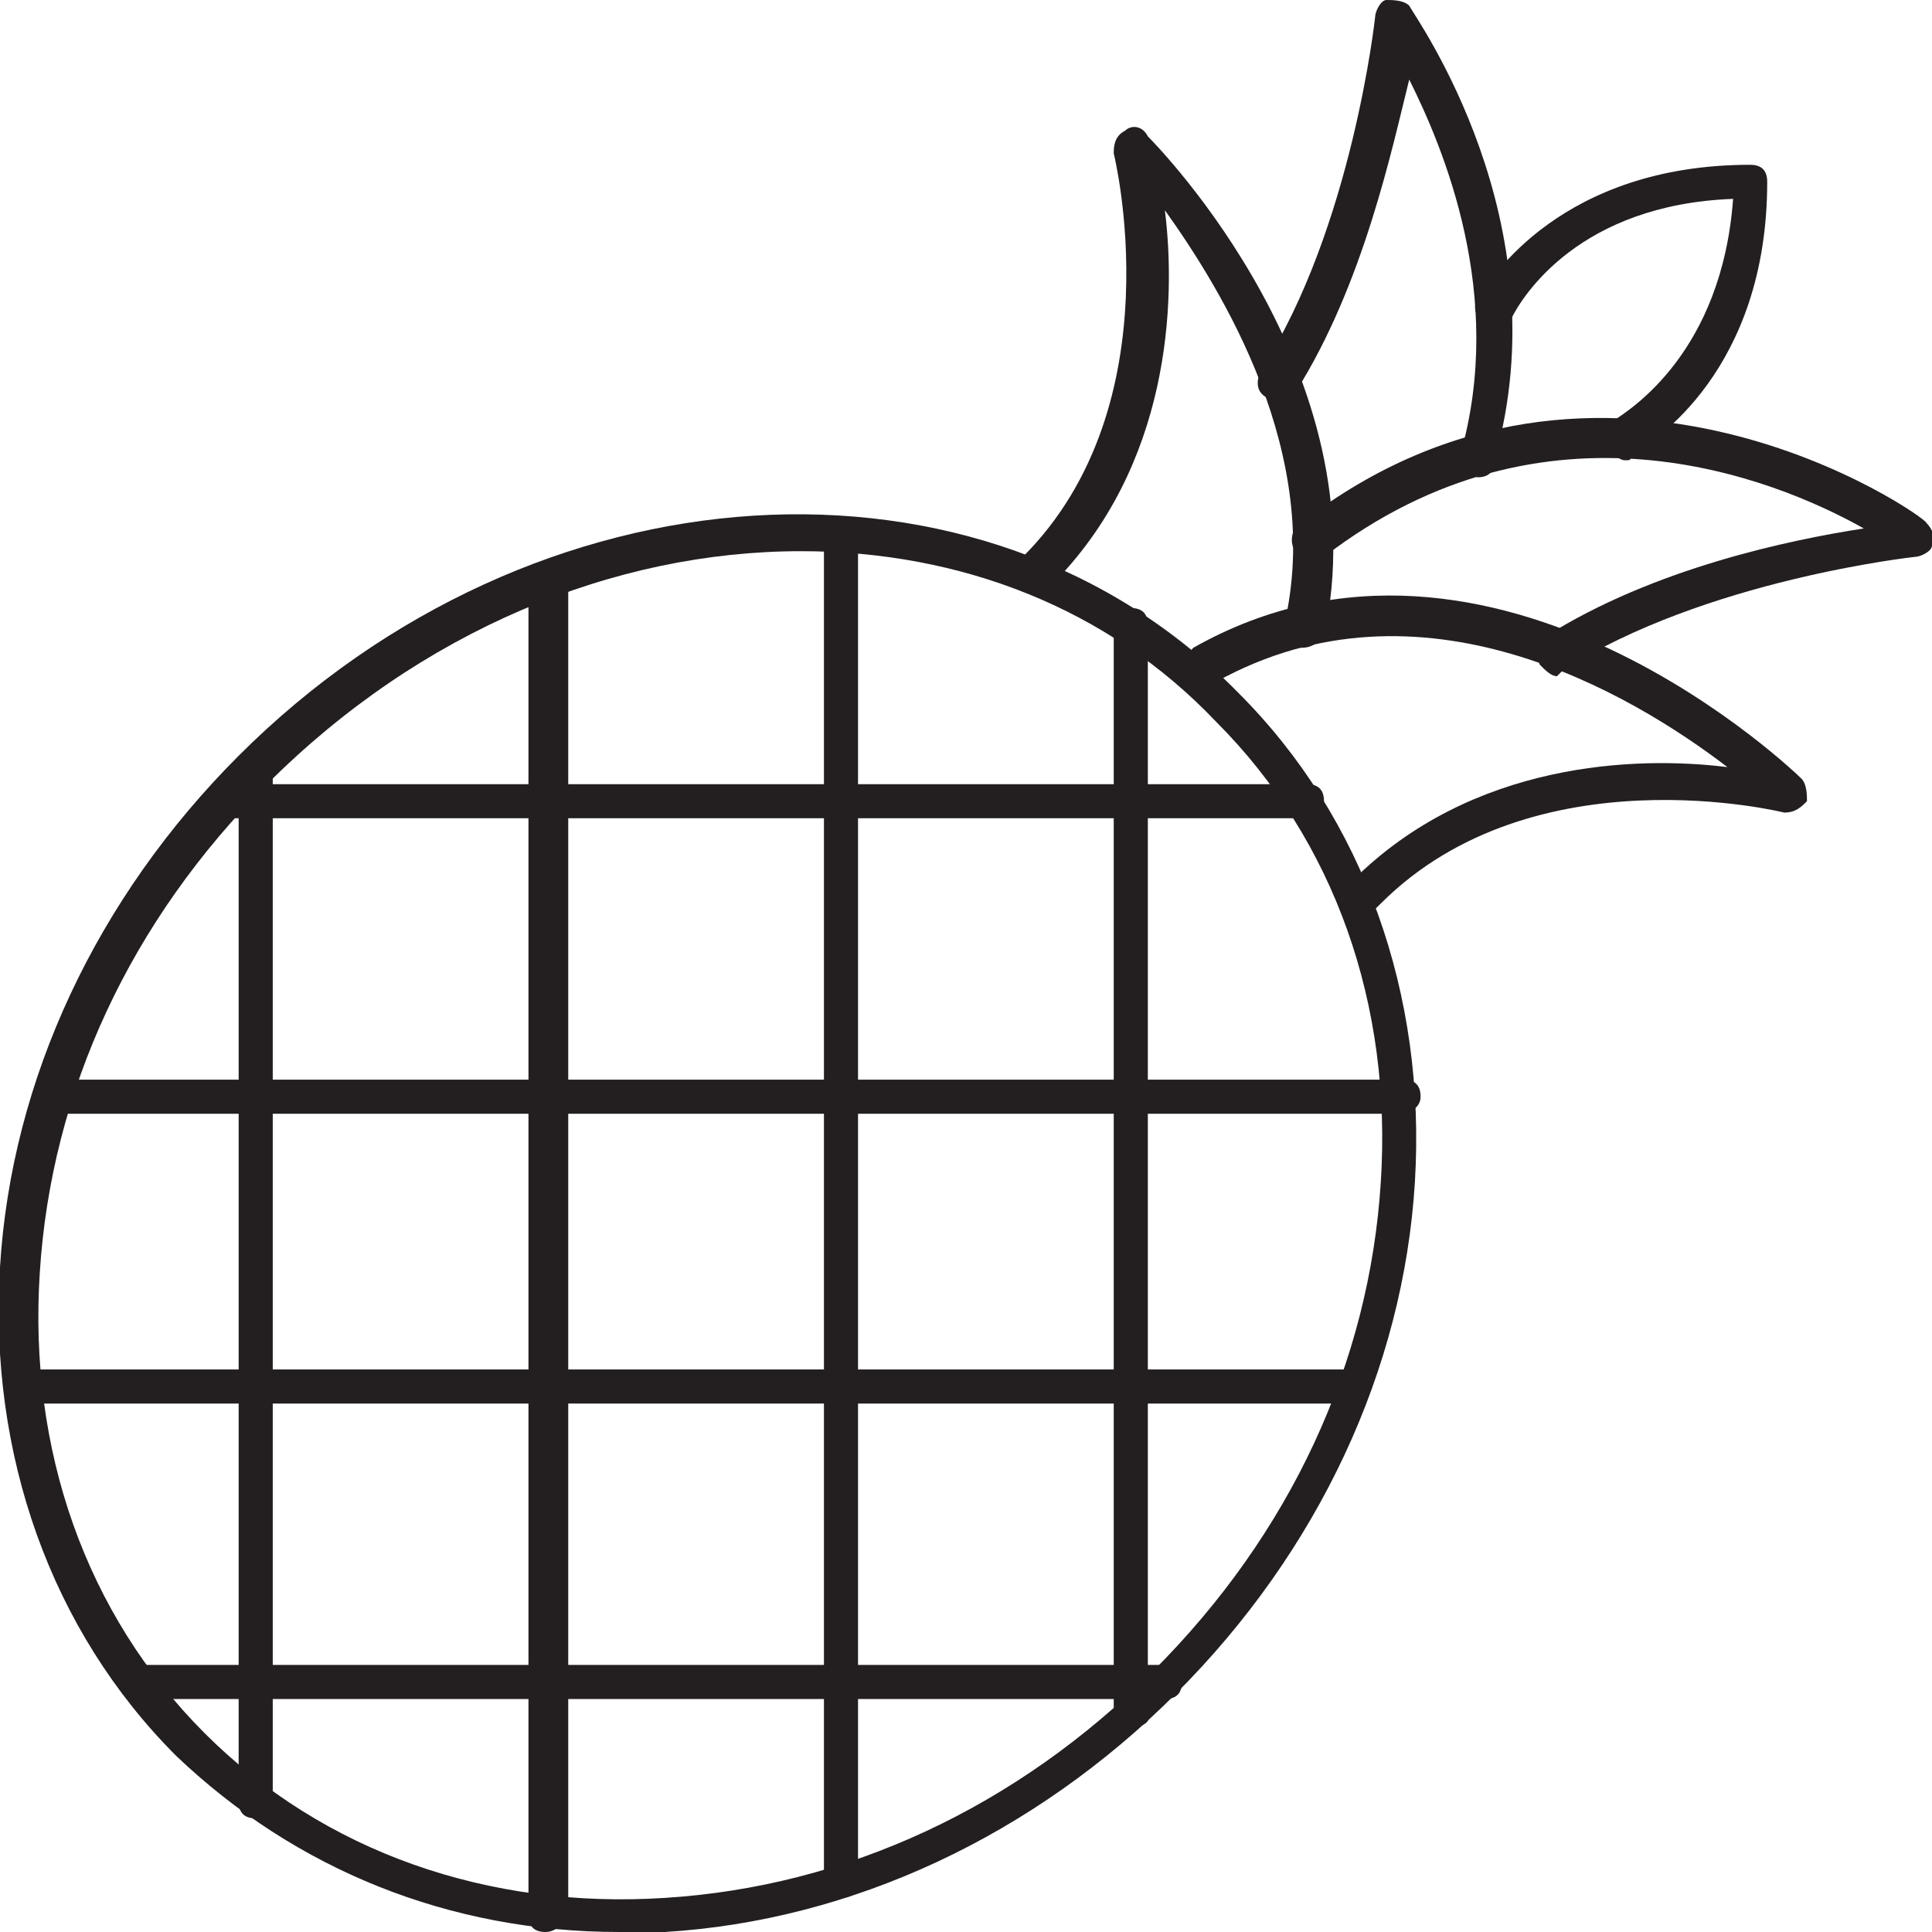
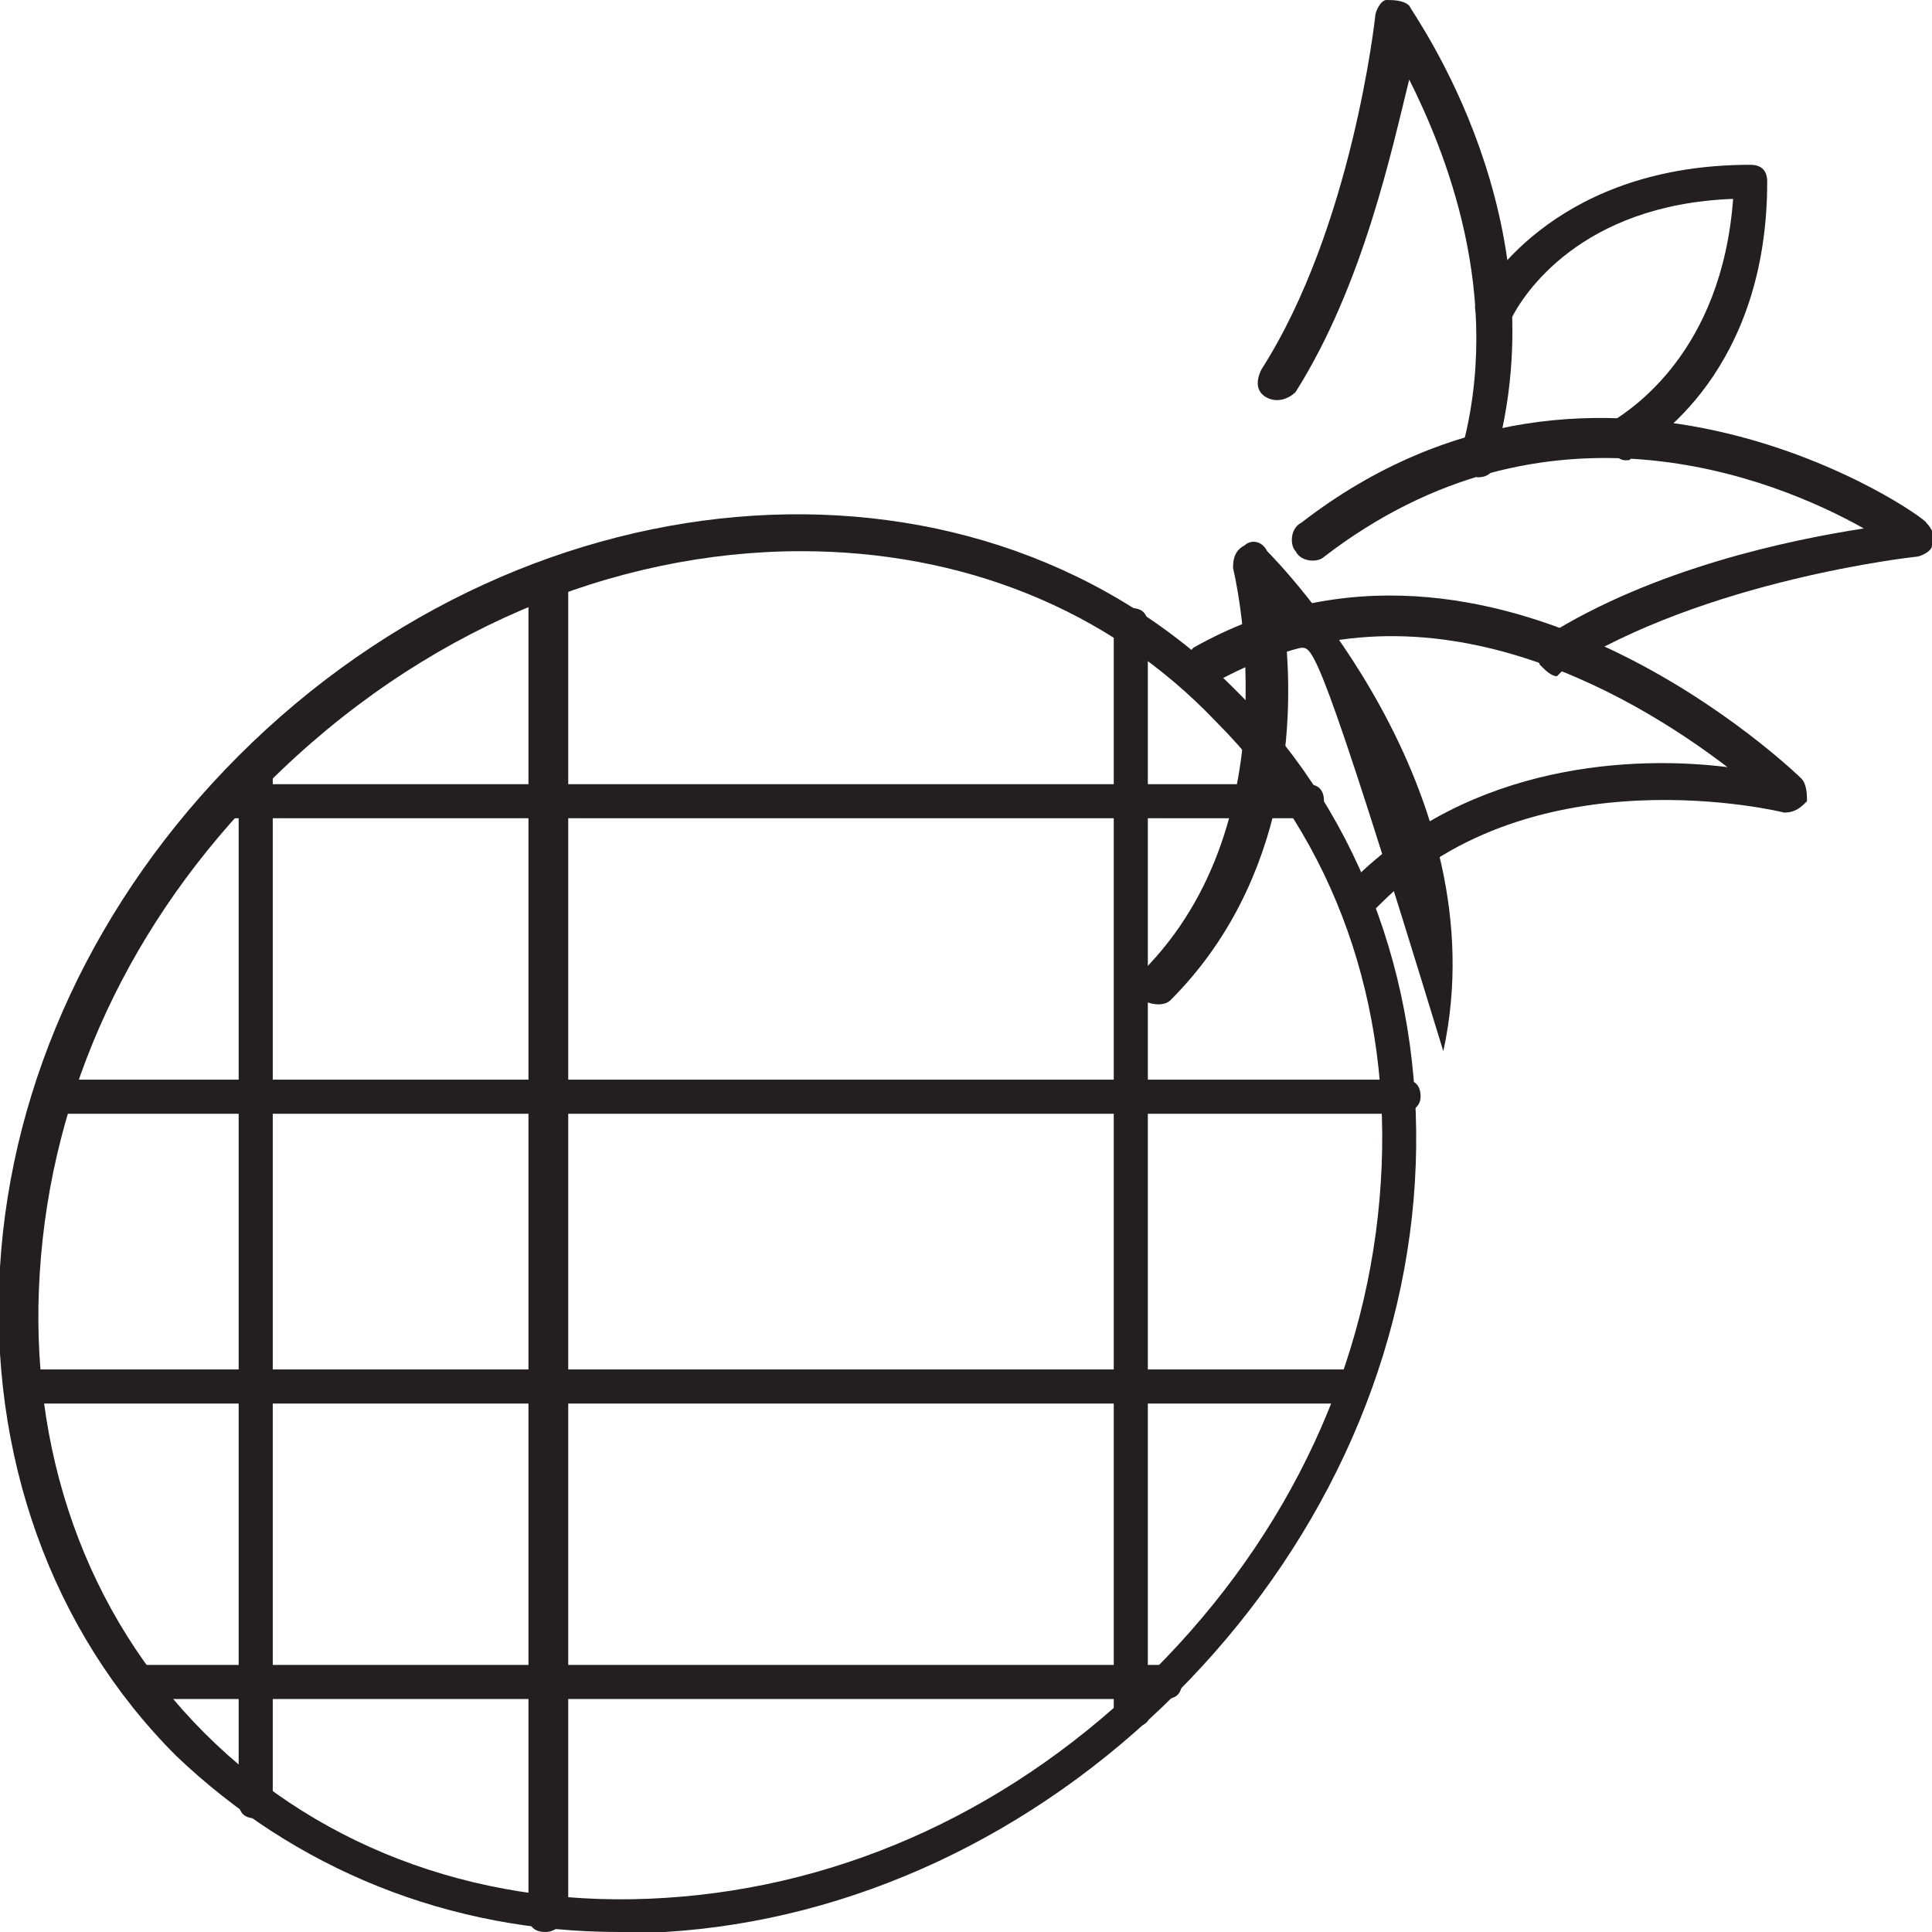
<svg xmlns="http://www.w3.org/2000/svg" version="1.1" id="Layer_1" x="0px" y="0px" viewBox="0 0 34 34" style="enable-background:new 0 0 34 34;" xml:space="preserve">
  <style type="text/css">
	.st0{fill:#231F20;}
</style>
  <g>
    <path class="st0" d="M28.6,8.1c-0.1,0-0.2-0.1-0.3-0.2c-0.1-0.2,0-0.4,0.1-0.5c0.3-0.2,1.9-1.2,2.1-3.9c-2.7,0.1-3.7,1.7-3.9,2.1   c-0.1,0.2-0.3,0.2-0.5,0.1C26,5.6,25.9,5.4,26,5.3c0.2-0.4,1.5-2.4,4.8-2.4c0.2,0,0.3,0.1,0.3,0.3c0,3.3-2,4.6-2.4,4.8   C28.7,8.1,28.7,8.1,28.6,8.1z" />
    <path class="st0" d="M26,8.4C26,8.4,26,8.4,26,8.4c-0.3-0.1-0.4-0.2-0.3-0.4c0.8-2.8-0.3-5.4-0.9-6.6C24.5,2.6,24,5,22.8,6.9   C22.7,7,22.5,7.1,22.3,7c-0.2-0.1-0.2-0.3-0.1-0.5c1.6-2.5,2-6.2,2-6.2c0-0.1,0.1-0.3,0.2-0.3c0.1,0,0.3,0,0.4,0.1   c0.1,0.2,2.7,3.8,1.5,8C26.3,8.3,26.2,8.4,26,8.4z" />
    <path class="st0" d="M27.4,11.9c-0.1,0-0.2-0.1-0.3-0.2c-0.1-0.2,0-0.4,0.1-0.5c1.9-1.2,4.3-1.7,5.6-1.9c-1.6-0.9-5.6-2.5-9.5,0.5   c-0.1,0.1-0.4,0.1-0.5-0.1c-0.1-0.1-0.1-0.4,0.1-0.5c5.3-4.1,11-0.1,11,0C34,9.3,34.1,9.5,34,9.6c0,0.1-0.2,0.2-0.3,0.2   c0,0-3.7,0.4-6.2,2C27.5,11.8,27.4,11.9,27.4,11.9z" />
-     <path class="st0" d="M22.9,11.4C22.9,11.4,22.9,11.4,22.9,11.4c-0.3,0-0.4-0.2-0.3-0.4c0.7-3-1.1-5.9-2.1-7.3   c0.2,1.6,0.1,4.5-2,6.6c-0.1,0.1-0.3,0.1-0.5,0c-0.1-0.1-0.1-0.3,0-0.5c2.7-2.7,1.6-7.1,1.6-7.1c0-0.1,0-0.3,0.2-0.4   c0.1-0.1,0.3-0.1,0.4,0.1c0.2,0.2,4.1,4.2,3.1,8.8C23.2,11.3,23.1,11.4,22.9,11.4z" />
+     <path class="st0" d="M22.9,11.4C22.9,11.4,22.9,11.4,22.9,11.4c-0.3,0-0.4-0.2-0.3-0.4c0.2,1.6,0.1,4.5-2,6.6c-0.1,0.1-0.3,0.1-0.5,0c-0.1-0.1-0.1-0.3,0-0.5c2.7-2.7,1.6-7.1,1.6-7.1c0-0.1,0-0.3,0.2-0.4   c0.1-0.1,0.3-0.1,0.4,0.1c0.2,0.2,4.1,4.2,3.1,8.8C23.2,11.3,23.1,11.4,22.9,11.4z" />
    <path class="st0" d="M24,16.1c-0.1,0-0.2,0-0.2-0.1c-0.1-0.1-0.1-0.3,0-0.5c2.1-2.1,5-2.2,6.6-2c-1.7-1.3-5.4-3.5-9-1.5   c-0.2,0.1-0.4,0-0.5-0.1c-0.1-0.2,0-0.4,0.1-0.5c5.3-3,10.7,2.3,10.7,2.3c0.1,0.1,0.1,0.3,0.1,0.4c-0.1,0.1-0.2,0.2-0.4,0.2   c0,0-4.4-1.1-7.1,1.6C24.1,16.1,24.1,16.1,24,16.1z" />
    <path class="st0" d="M10.9,34c-3,0-5.7-1.1-7.8-3.1c-2.2-2.2-3.3-5.3-3.1-8.6c0.2-3.3,1.7-6.5,4.2-9c5.2-5.2,13.1-5.7,17.6-1.1   c2.2,2.2,3.3,5.3,3.1,8.6c-0.2,3.3-1.7,6.5-4.2,9l0,0c-2.5,2.5-5.7,4-9,4.2C11.4,34,11.1,34,10.9,34z M14.1,9.7   c-3.3,0-6.7,1.4-9.4,4.1c-2.4,2.4-3.8,5.4-4,8.6c-0.2,3.1,0.8,6,2.9,8.1c2.1,2.1,5,3.1,8.1,2.9c3.2-0.2,6.2-1.6,8.6-4   s3.8-5.4,4-8.6c0.2-3.1-0.8-6-2.9-8.1C19.5,10.7,16.9,9.7,14.1,9.7z M20.5,29.6L20.5,29.6L20.5,29.6z" />
-     <path class="st0" d="M14.8,33.4c-0.2,0-0.3-0.1-0.3-0.3V9.4c0-0.2,0.1-0.3,0.3-0.3s0.3,0.1,0.3,0.3v23.7   C15.1,33.3,15,33.4,14.8,33.4z" />
    <path class="st0" d="M9.6,34c-0.2,0-0.3-0.1-0.3-0.3V10.2c0-0.2,0.1-0.3,0.3-0.3S10,10,10,10.2v23.4C10,33.8,9.8,34,9.6,34z" />
    <path class="st0" d="M4.5,32c-0.2,0-0.3-0.1-0.3-0.3V13.5c0-0.2,0.1-0.3,0.3-0.3s0.3,0.1,0.3,0.3v18.1C4.8,31.9,4.7,32,4.5,32z" />
    <path class="st0" d="M19.9,30.4c-0.2,0-0.3-0.1-0.3-0.3V11c0-0.2,0.1-0.3,0.3-0.3s0.3,0.1,0.3,0.3v19.1   C20.3,30.3,20.1,30.4,19.9,30.4z" />
    <path class="st0" d="M24.6,19.6H1c-0.2,0-0.3-0.1-0.3-0.3s0.1-0.3,0.3-0.3h23.7c0.2,0,0.3,0.1,0.3,0.3S24.8,19.6,24.6,19.6z" />
    <path class="st0" d="M23.8,24.7H0.4c-0.2,0-0.3-0.1-0.3-0.3s0.1-0.3,0.3-0.3h23.4c0.2,0,0.3,0.1,0.3,0.3S24,24.7,23.8,24.7z" />
    <path class="st0" d="M20.5,29.9H2.4c-0.2,0-0.3-0.1-0.3-0.3s0.1-0.3,0.3-0.3h18.1c0.2,0,0.3,0.1,0.3,0.3S20.7,29.9,20.5,29.9z" />
    <path class="st0" d="M23,14.4H4c-0.2,0-0.3-0.1-0.3-0.3s0.1-0.3,0.3-0.3H23c0.2,0,0.3,0.1,0.3,0.3S23.2,14.4,23,14.4z" />
  </g>
</svg>